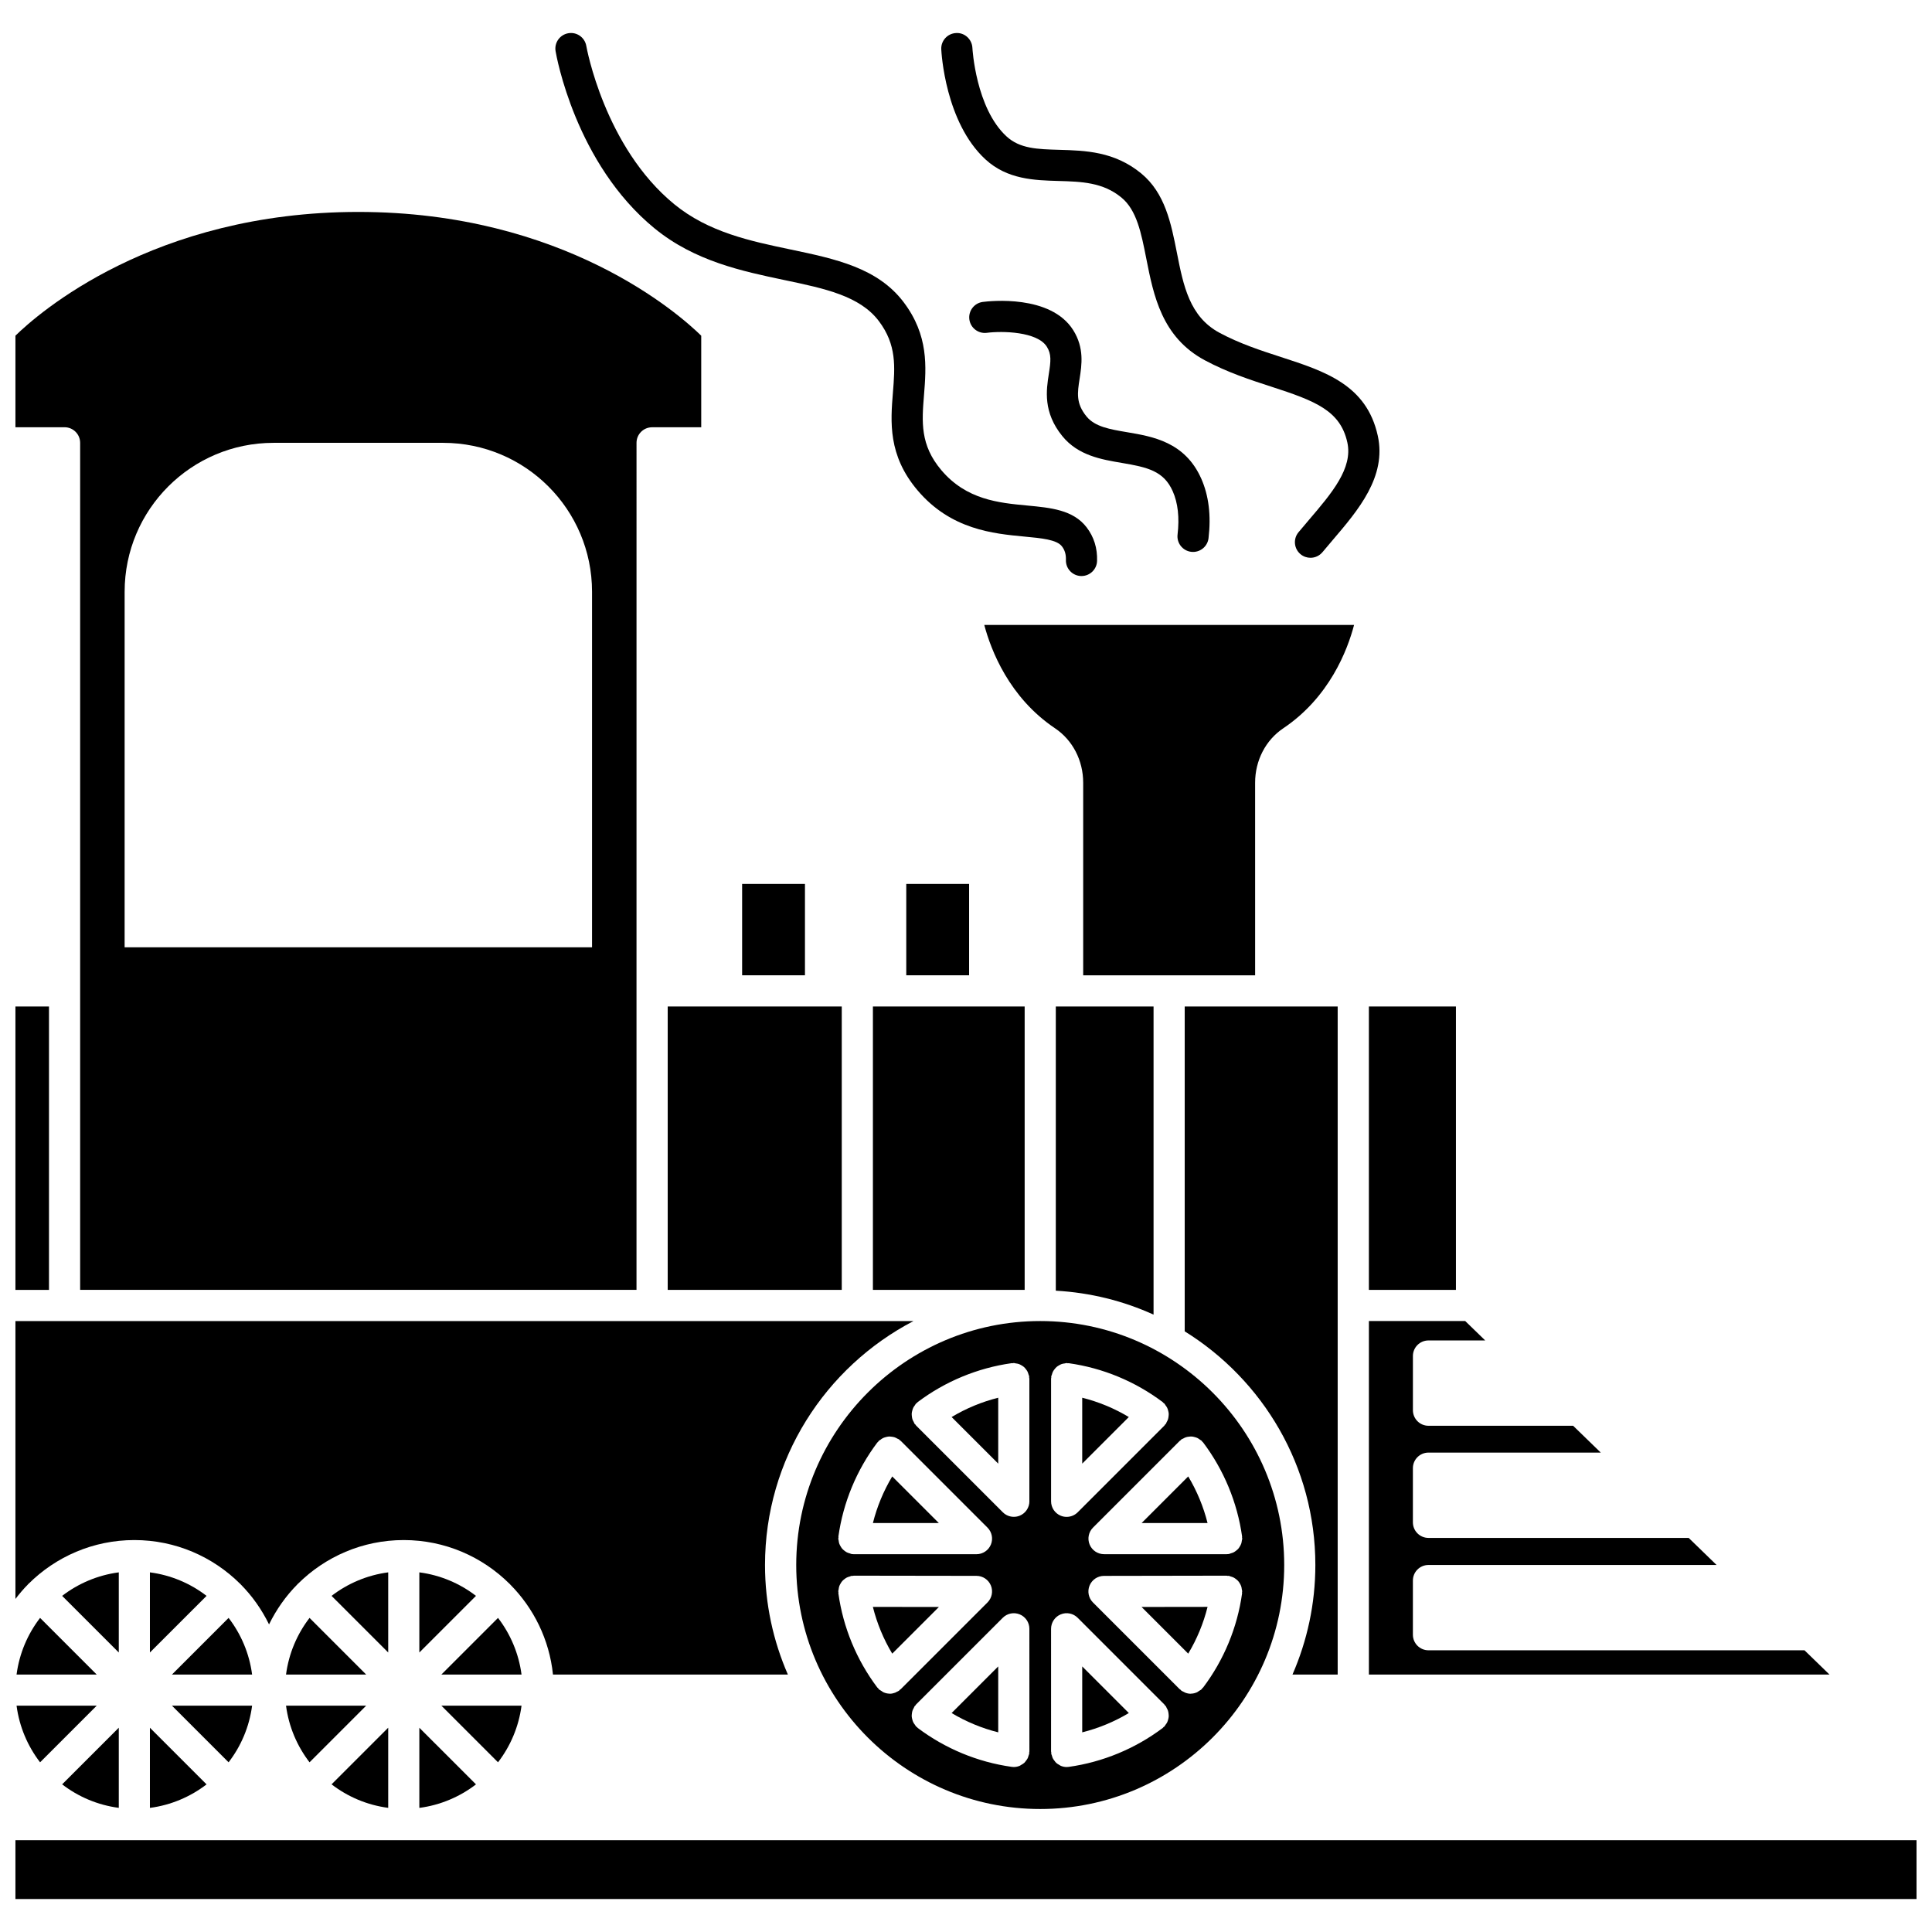
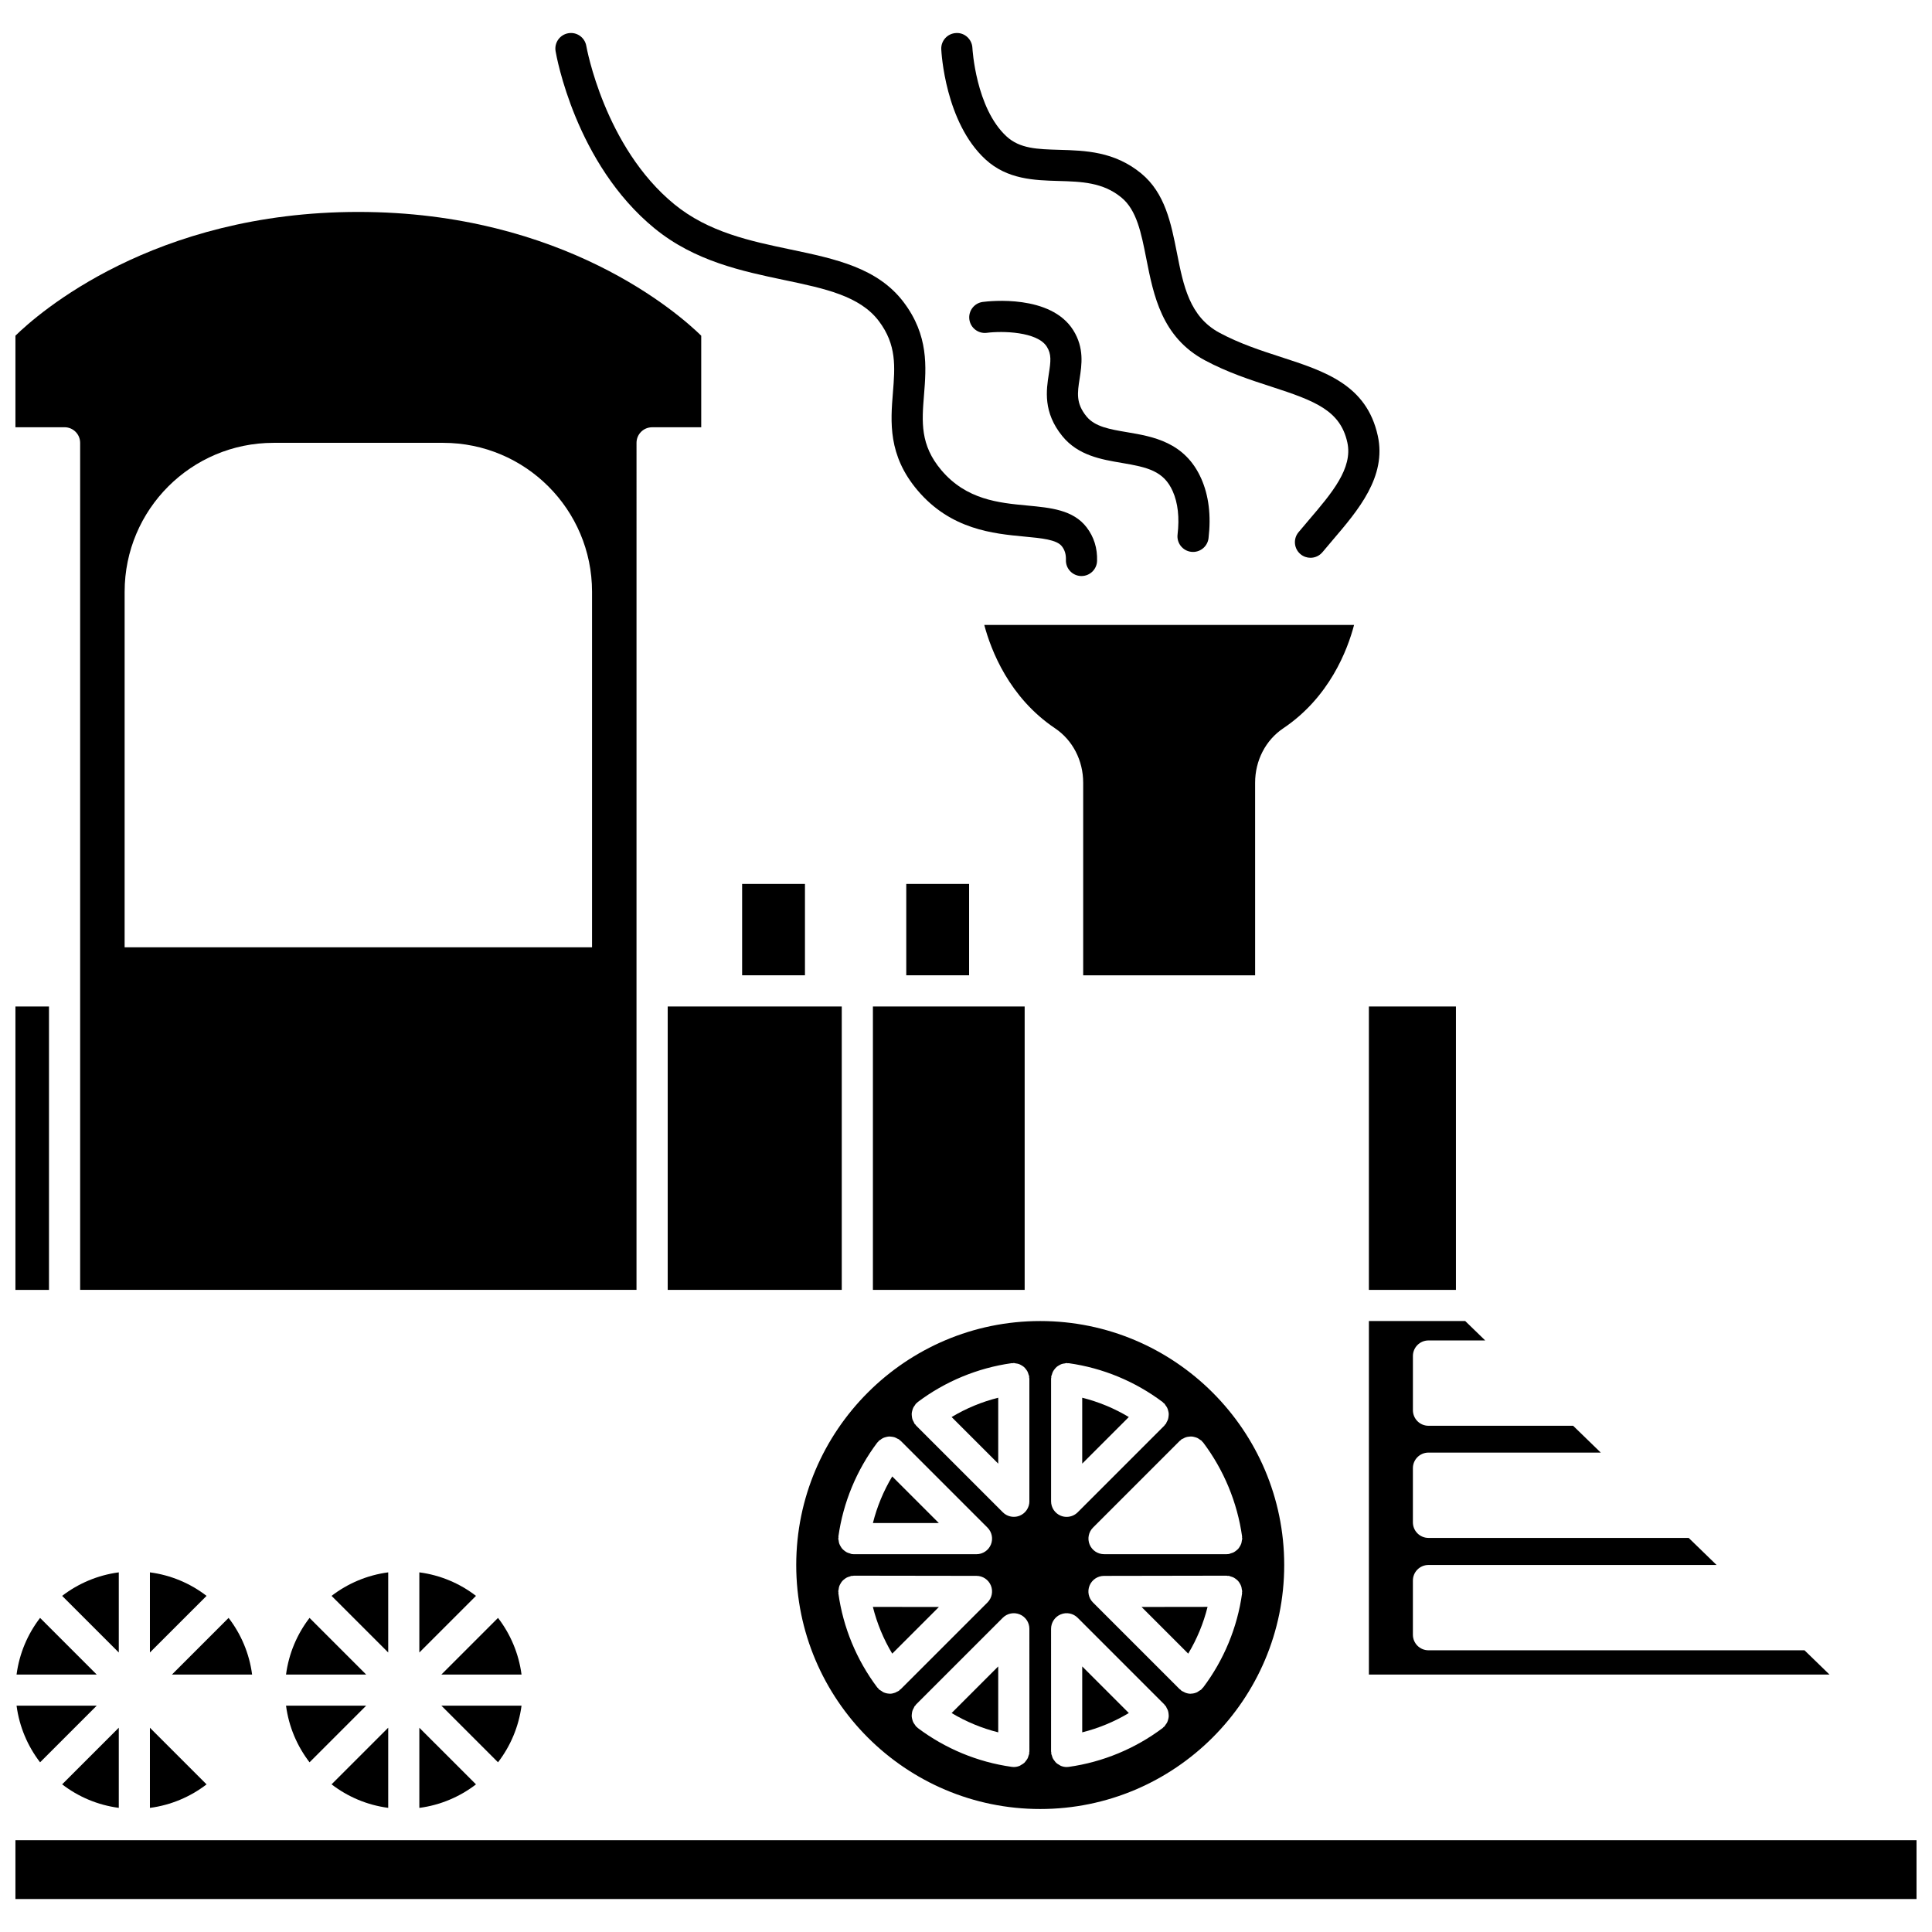
<svg xmlns="http://www.w3.org/2000/svg" width="800px" height="800px" version="1.1" viewBox="144 144 512 512">
  <defs>
    <clipPath id="f">
      <path d="m148.09 631h503.81v17h-503.81z" />
    </clipPath>
    <clipPath id="e">
      <path d="m148.09 572h21.906v16h-21.906z" />
    </clipPath>
    <clipPath id="d">
      <path d="m148.09 596h21.906v16h-21.906z" />
    </clipPath>
    <clipPath id="c">
      <path d="m148.09 410h8.906v76h-8.906z" />
    </clipPath>
    <clipPath id="b">
      <path d="m148.09 200h181.91v286h-181.91z" />
    </clipPath>
    <clipPath id="a">
      <path d="m148.09 494h238.91v94h-238.91z" />
    </clipPath>
  </defs>
  <path d="m408.54 603.09v-17.469l-12.352 12.352c3.848 2.305 8.008 4.027 12.352 5.117z" />
  <path d="m408.54 531.88v-17.469c-4.344 1.09-8.504 2.812-12.352 5.121z" />
  <path d="m430.8 585.62v17.469c4.344-1.09 8.504-2.812 12.352-5.117z" />
  <path d="m380.45 535.27c-2.305 3.848-4.031 8.012-5.121 12.352h17.473z" />
  <path d="m380.45 582.23 12.363-12.363-17.492-0.023c1.09 4.356 2.816 8.531 5.129 12.387z" />
  <path d="m484.33 558.75c0-35.656-29.008-64.66-64.66-64.66-35.656 0-64.66 29.008-64.66 64.66 0 35.656 29.008 64.656 64.66 64.656 35.656 0 64.66-29 64.66-64.656zm-11.164 7.519c-1.254 9.023-4.824 17.645-10.32 24.938-0.059 0.074-0.148 0.102-0.211 0.172-0.07 0.082-0.094 0.184-0.172 0.262-0.215 0.215-0.48 0.328-0.727 0.484-0.176 0.117-0.332 0.262-0.52 0.348-0.504 0.223-1.031 0.352-1.574 0.363-0.031 0-0.066 0.023-0.102 0.023-0.488 0-0.969-0.105-1.438-0.285-0.137-0.051-0.258-0.137-0.387-0.203-0.223-0.113-0.453-0.191-0.656-0.344-0.082-0.062-0.125-0.156-0.203-0.227-0.074-0.066-0.164-0.086-0.234-0.156l-22.973-22.973c-1.18-1.18-1.535-2.957-0.895-4.496 0.641-1.543 2.144-2.547 3.812-2.551l32.496-0.055h0.004c0.098 0 0.184 0.051 0.281 0.059 0.102 0.008 0.195-0.031 0.297-0.016 0.188 0.023 0.336 0.129 0.512 0.176 0.266 0.074 0.52 0.145 0.762 0.27 0.25 0.129 0.461 0.285 0.68 0.457 0.195 0.152 0.379 0.301 0.539 0.488 0.191 0.215 0.336 0.453 0.477 0.707 0.117 0.207 0.23 0.406 0.309 0.637 0.098 0.281 0.141 0.57 0.176 0.875 0.02 0.164 0.098 0.309 0.098 0.48 0 0.094-0.047 0.172-0.055 0.266-0.004 0.098 0.039 0.195 0.023 0.301zm-16.297-40.582c0.074-0.066 0.113-0.156 0.195-0.219 0.148-0.113 0.328-0.141 0.484-0.23 0.242-0.141 0.48-0.27 0.742-0.355 0.258-0.082 0.508-0.121 0.77-0.148 0.266-0.031 0.512-0.059 0.777-0.043 0.27 0.02 0.516 0.082 0.777 0.152 0.25 0.066 0.492 0.137 0.727 0.25 0.25 0.125 0.473 0.289 0.695 0.461 0.141 0.105 0.309 0.16 0.438 0.289 0.07 0.07 0.094 0.164 0.16 0.238 0.066 0.074 0.156 0.113 0.219 0.195 5.484 7.289 9.047 15.895 10.312 24.891 0.012 0.098-0.023 0.191-0.016 0.289 0.008 0.098 0.059 0.188 0.059 0.285 0 0.188-0.082 0.348-0.105 0.523-0.039 0.277-0.074 0.547-0.16 0.805-0.086 0.25-0.211 0.477-0.344 0.703-0.133 0.227-0.262 0.445-0.434 0.645-0.176 0.203-0.375 0.363-0.586 0.527-0.207 0.16-0.406 0.309-0.641 0.434-0.246 0.129-0.508 0.199-0.781 0.277-0.172 0.051-0.316 0.152-0.504 0.176-0.195 0.027-0.383 0.039-0.57 0.043h-0.004-32.5c-1.668 0-3.176-1.004-3.816-2.547s-0.285-3.32 0.895-4.5l22.977-22.977c0.066-0.07 0.16-0.098 0.234-0.164zm-34.324-16.336c0-0.102 0.051-0.188 0.059-0.285 0.008-0.098-0.031-0.191-0.016-0.289 0.023-0.184 0.129-0.328 0.176-0.496 0.074-0.277 0.148-0.539 0.281-0.793 0.121-0.23 0.266-0.426 0.422-0.629 0.168-0.219 0.336-0.422 0.539-0.598 0.199-0.172 0.414-0.297 0.641-0.43 0.227-0.133 0.445-0.258 0.699-0.344 0.266-0.094 0.535-0.129 0.82-0.164 0.172-0.02 0.332-0.102 0.508-0.102 0.098 0 0.188 0.051 0.281 0.059 0.098 0.008 0.191-0.031 0.289-0.016 9.004 1.262 17.609 4.828 24.891 10.312 0.082 0.062 0.121 0.156 0.199 0.223 0.074 0.062 0.164 0.086 0.234 0.156 0.129 0.129 0.184 0.293 0.289 0.434 0.176 0.227 0.348 0.449 0.465 0.707 0.113 0.234 0.184 0.465 0.246 0.715 0.07 0.266 0.137 0.516 0.152 0.789 0.016 0.258-0.008 0.504-0.043 0.762-0.031 0.27-0.066 0.523-0.152 0.789-0.082 0.258-0.211 0.484-0.344 0.719-0.09 0.16-0.125 0.344-0.234 0.496-0.055 0.074-0.145 0.098-0.203 0.168-0.07 0.082-0.098 0.191-0.176 0.27l-22.973 22.973c-0.789 0.789-1.848 1.211-2.918 1.211-0.531 0-1.07-0.098-1.582-0.312-1.543-0.637-2.547-2.148-2.547-3.816v-32.508zm0 66.297c0-1.668 1.008-3.18 2.547-3.816 1.543-0.645 3.316-0.289 4.5 0.895l22.973 22.973c0.074 0.074 0.098 0.168 0.164 0.246 0.066 0.074 0.156 0.113 0.219 0.195 0.113 0.148 0.141 0.32 0.227 0.48 0.141 0.242 0.273 0.48 0.355 0.742 0.082 0.258 0.121 0.508 0.148 0.773 0.031 0.262 0.059 0.508 0.043 0.77-0.016 0.273-0.082 0.527-0.152 0.793-0.066 0.242-0.133 0.477-0.242 0.707-0.125 0.266-0.297 0.488-0.48 0.723-0.102 0.133-0.152 0.293-0.277 0.418-0.066 0.066-0.156 0.09-0.227 0.152-0.078 0.07-0.121 0.164-0.207 0.23-7.281 5.481-15.887 9.043-24.891 10.309-0.191 0.027-0.379 0.039-0.57 0.043h-0.004-0.004c-0.535 0-1.051-0.117-1.527-0.309-0.164-0.066-0.297-0.184-0.453-0.27-0.289-0.16-0.574-0.32-0.812-0.551-0.148-0.141-0.258-0.309-0.383-0.473-0.191-0.234-0.367-0.473-0.504-0.746-0.098-0.203-0.148-0.418-0.211-0.637-0.059-0.195-0.16-0.367-0.191-0.574-0.012-0.098 0.023-0.191 0.016-0.289-0.008-0.098-0.059-0.188-0.059-0.285zm-56.359-24.473c1.262-9.004 4.828-17.609 10.312-24.891 0.062-0.082 0.156-0.125 0.223-0.199 0.062-0.074 0.086-0.164 0.156-0.234 0.129-0.129 0.293-0.176 0.43-0.285 0.227-0.176 0.449-0.344 0.703-0.465 0.234-0.117 0.477-0.184 0.723-0.25 0.262-0.07 0.508-0.133 0.777-0.152 0.266-0.016 0.512 0.008 0.777 0.043 0.266 0.031 0.512 0.066 0.77 0.148 0.266 0.086 0.5 0.219 0.746 0.359 0.156 0.086 0.332 0.117 0.48 0.227 0.078 0.062 0.117 0.152 0.191 0.215 0.078 0.066 0.172 0.09 0.246 0.164l22.977 22.977c1.18 1.18 1.535 2.957 0.895 4.5s-2.148 2.547-3.816 2.547h-32.5-0.004c-0.191 0-0.379-0.012-0.57-0.043-0.184-0.023-0.328-0.129-0.504-0.176-0.273-0.074-0.531-0.148-0.781-0.277-0.234-0.121-0.434-0.273-0.641-0.434-0.211-0.164-0.41-0.328-0.586-0.527-0.172-0.199-0.301-0.418-0.434-0.645-0.133-0.227-0.258-0.449-0.344-0.703-0.09-0.262-0.129-0.527-0.16-0.805-0.023-0.184-0.105-0.34-0.105-0.523 0-0.098 0.051-0.188 0.059-0.285 0.008-0.094-0.031-0.184-0.02-0.285zm16.293 40.625c-0.078 0.066-0.117 0.16-0.199 0.227-0.203 0.152-0.434 0.23-0.656 0.344-0.133 0.066-0.25 0.152-0.387 0.203-0.465 0.172-0.949 0.285-1.434 0.285-0.031 0-0.066-0.02-0.102-0.023-0.539-0.012-1.07-0.141-1.574-0.363-0.195-0.086-0.344-0.23-0.523-0.348-0.242-0.156-0.508-0.27-0.723-0.48-0.074-0.074-0.102-0.176-0.172-0.262-0.062-0.07-0.152-0.094-0.211-0.172-5.492-7.297-9.059-15.914-10.316-24.938-0.016-0.105 0.023-0.203 0.02-0.309-0.004-0.09-0.055-0.168-0.055-0.266 0-0.168 0.078-0.312 0.098-0.48 0.039-0.305 0.078-0.594 0.176-0.875 0.078-0.227 0.195-0.426 0.309-0.633 0.141-0.25 0.285-0.488 0.477-0.707 0.16-0.188 0.348-0.332 0.539-0.488 0.219-0.172 0.43-0.332 0.68-0.457 0.238-0.125 0.496-0.191 0.762-0.266 0.176-0.051 0.32-0.152 0.512-0.176 0.102-0.016 0.195 0.023 0.297 0.016 0.102-0.012 0.184-0.062 0.281-0.062h0.004l32.5 0.047c1.668 0.004 3.172 1.008 3.812 2.551 0.637 1.539 0.281 3.316-0.895 4.496l-22.977 22.973c-0.074 0.074-0.168 0.098-0.242 0.164zm34.324 16.344c0 0.102-0.051 0.188-0.059 0.285-0.008 0.098 0.031 0.191 0.016 0.289-0.027 0.207-0.133 0.379-0.191 0.574-0.066 0.219-0.113 0.434-0.211 0.637-0.133 0.277-0.312 0.508-0.504 0.746-0.129 0.16-0.23 0.332-0.383 0.473-0.242 0.227-0.523 0.387-0.812 0.551-0.156 0.086-0.285 0.203-0.453 0.27-0.48 0.195-0.992 0.309-1.527 0.309h-0.004-0.004c-0.191 0-0.379-0.012-0.57-0.043-9.004-1.262-17.609-4.828-24.891-10.309-0.086-0.066-0.125-0.16-0.203-0.227-0.07-0.062-0.164-0.086-0.23-0.152-0.125-0.125-0.176-0.289-0.281-0.426-0.176-0.23-0.348-0.453-0.477-0.715-0.117-0.234-0.184-0.473-0.246-0.719-0.07-0.262-0.133-0.512-0.152-0.781-0.02-0.266 0.008-0.52 0.043-0.785 0.031-0.258 0.066-0.504 0.148-0.754 0.086-0.27 0.219-0.508 0.363-0.762 0.086-0.152 0.117-0.32 0.223-0.465 0.059-0.078 0.148-0.117 0.211-0.191 0.066-0.078 0.09-0.176 0.164-0.25l22.977-22.973c1.18-1.18 2.953-1.535 4.5-0.895 1.543 0.637 2.547 2.148 2.547 3.816l0.004 32.496zm0-66.297c0 1.668-1.008 3.18-2.547 3.816-0.512 0.215-1.051 0.312-1.582 0.312-1.074 0-2.133-0.422-2.918-1.211l-22.977-22.973c-0.078-0.078-0.105-0.188-0.184-0.273-0.059-0.066-0.145-0.09-0.199-0.164-0.113-0.148-0.141-0.328-0.23-0.484-0.137-0.242-0.27-0.48-0.355-0.738-0.082-0.258-0.121-0.504-0.148-0.77-0.031-0.266-0.059-0.516-0.043-0.781 0.016-0.266 0.082-0.512 0.148-0.77 0.066-0.25 0.137-0.496 0.25-0.734 0.121-0.25 0.285-0.465 0.457-0.691 0.105-0.141 0.16-0.309 0.293-0.441 0.07-0.07 0.164-0.094 0.238-0.16 0.074-0.066 0.113-0.156 0.195-0.219 7.281-5.484 15.887-9.047 24.891-10.312 0.098-0.016 0.191 0.023 0.289 0.016 0.098-0.008 0.184-0.059 0.281-0.059 0.176 0 0.332 0.078 0.5 0.098 0.289 0.039 0.562 0.074 0.836 0.168 0.246 0.086 0.465 0.207 0.695 0.34 0.227 0.133 0.441 0.262 0.645 0.434 0.207 0.176 0.371 0.383 0.539 0.598 0.156 0.203 0.305 0.395 0.422 0.629 0.129 0.25 0.203 0.516 0.281 0.793 0.047 0.172 0.148 0.312 0.172 0.496 0.012 0.098-0.023 0.191-0.016 0.289 0.008 0.098 0.059 0.188 0.059 0.285v32.508z" />
-   <path d="m426.92 410.73h-3.121v75.316c9.191 0.52 17.926 2.715 25.906 6.344v-81.66z" />
  <path d="m430.8 514.41v17.469l12.348-12.348c-3.844-2.309-8.004-4.031-12.348-5.121z" />
  <path d="m384.17 378.25h16.652v24.211h-16.652z" />
  <path d="m404.84 309.61c1.777 6.695 6.586 19.227 18.758 27.398 4.668 3.133 7.457 8.523 7.457 14.426v51.035h45.566l-0.004-51.035c0-5.898 2.789-11.289 7.457-14.426 12.238-8.215 17.02-20.719 18.77-27.395h-98.004z" />
  <path d="m375.33 410.73v75.102h40.215v-75.102z" />
-   <path d="m498.5 587.77v-177.04h-40.539v86.09c20.738 12.871 34.621 35.785 34.621 61.934 0 10.312-2.18 20.113-6.059 29.016z" />
  <path d="m506.77 410.73h23.066v75.105h-23.066z" />
  <path d="m506.77 587.77h122.06l-6.621-6.426h-99.648c-2.281 0-4.129-1.848-4.129-4.129v-14.352c0-2.285 1.852-4.129 4.129-4.129h76.348l-7.387-7.168-68.961-0.004c-2.281 0-4.129-1.848-4.129-4.129v-14.352c0-2.285 1.852-4.129 4.129-4.129h45.66l-7.324-7.109h-38.332c-2.281 0-4.129-1.848-4.129-4.129v-14.355c0-2.285 1.852-4.129 4.129-4.129h15.031l-5.301-5.144h-25.523v93.684z" />
  <path d="m275.98 572.76-15.008 15.008h21.238c-0.738-5.602-2.945-10.73-6.231-15.008z" />
-   <path d="m458.89 535.27-12.348 12.352h17.473c-1.09-4.344-2.816-8.504-5.125-12.352z" />
  <path d="m458.89 582.23c2.312-3.856 4.039-8.031 5.129-12.391l-17.492 0.023z" />
  <path d="m255.13 623.11c5.602-0.738 10.734-2.949 15.012-6.231l-15.012-15.008z" />
  <path d="m282.21 596.02h-21.238l15.008 15.008c3.285-4.273 5.492-9.406 6.231-15.008z" />
  <path d="m255.13 581.93 15.012-15.008c-4.277-3.289-9.41-5.496-15.012-6.231z" />
  <path d="m226.03 572.76c-3.289 4.277-5.492 9.406-6.231 15.008h21.238z" />
  <path d="m246.88 601.86-15.012 15.008c4.277 3.289 9.41 5.496 15.012 6.231z" />
  <path d="m219.8 596.02c0.738 5.602 2.945 10.73 6.231 15.008l15.008-15.008z" />
  <path d="m246.88 560.69c-5.602 0.738-10.734 2.949-15.012 6.231l15.012 15.008z" />
  <path d="m183.73 623.11c5.602-0.738 10.734-2.949 15.012-6.231l-15.012-15.008z" />
-   <path d="m210.81 596.02h-21.238l15.008 15.008c3.289-4.273 5.496-9.406 6.231-15.008z" />
  <g clip-path="url(#f)">
    <path d="m148.09 631.67h503.81v15.586h-503.81z" />
  </g>
  <path d="m175.48 560.69c-5.602 0.738-10.734 2.949-15.012 6.231l15.012 15.008z" />
  <g clip-path="url(#e)">
    <path d="m154.62 572.76c-3.289 4.277-5.492 9.406-6.231 15.008h21.238z" />
  </g>
  <path d="m175.48 601.86-15.012 15.008c4.277 3.289 9.41 5.496 15.012 6.231z" />
  <g clip-path="url(#d)">
    <path d="m154.62 611.03 15.008-15.008h-21.238c0.738 5.602 2.949 10.734 6.231 15.008z" />
  </g>
  <path d="m204.58 572.76-15.008 15.008h21.238c-0.734-5.602-2.941-10.73-6.231-15.008z" />
  <g clip-path="url(#c)">
    <path d="m148.09 410.73h8.891v75.105h-8.891z" />
  </g>
  <g clip-path="url(#b)">
    <path d="m165.24 261.36v224.47h147.44l0.004-224.47c0-2.281 1.852-4.129 4.129-4.129h13.02v-24.266c-5.91-5.781-36.445-32.801-90.871-32.801-54.426-0.004-84.961 27.012-90.871 32.793v24.266h13.02c2.281 0.004 4.129 1.852 4.129 4.137zm11.789 39.465c0-21.801 17.672-39.469 39.469-39.469h44.93c21.801 0 39.469 17.672 39.469 39.469v94.219l-123.87 0.004z" />
  </g>
  <path d="m320.95 410.73v75.102h46.125v-75.102z" />
  <g clip-path="url(#a)">
-     <path d="m151.48 563.78c0.027-0.027 0.066-0.039 0.094-0.062 7.195-7.156 17.105-11.586 28.027-11.586s20.832 4.43 28.027 11.586c0.027 0.023 0.066 0.031 0.094 0.062 0.027 0.027 0.039 0.066 0.062 0.094 3.059 3.078 5.582 6.668 7.512 10.609 1.93-3.934 4.453-7.527 7.512-10.609 0.027-0.027 0.031-0.066 0.062-0.094 0.027-0.027 0.066-0.039 0.094-0.062 7.195-7.156 17.105-11.586 28.027-11.586s20.832 4.43 28.027 11.586c0.027 0.023 0.066 0.031 0.094 0.062 0.027 0.027 0.039 0.066 0.062 0.094 6.238 6.277 10.406 14.613 11.367 23.898h62.25c-3.879-8.898-6.059-18.703-6.059-29.016 0-28.098 15.996-52.492 39.344-64.66h-237.99v73.641c1.035-1.352 2.133-2.652 3.328-3.856 0.023-0.035 0.035-0.078 0.062-0.102z" />
-   </g>
+     </g>
  <path d="m340.67 378.25h16.652v24.211h-16.652z" />
  <path d="m183.73 581.93 15.012-15.008c-4.277-3.289-9.41-5.496-15.012-6.231z" />
  <path d="m317.49 204.54c10.621 8.688 23.227 11.332 34.336 13.668 10.746 2.254 20.023 4.203 25.066 10.863 4.766 6.301 4.289 12.148 3.746 18.926-0.633 7.805-1.348 16.656 6.527 25.949 8.816 10.41 20.066 11.473 28.281 12.25 4.613 0.434 8.598 0.809 9.969 2.586 0.777 1.008 1.113 2.152 1.066 3.606-0.078 2.281 1.711 4.191 3.988 4.266h0.141c2.219 0 4.051-1.758 4.125-3.988 0.113-3.379-0.82-6.379-2.777-8.926-3.559-4.621-9.473-5.18-15.734-5.769-7.555-0.711-16.109-1.52-22.75-9.363-5.672-6.699-5.172-12.84-4.598-19.949 0.594-7.387 1.273-15.758-5.394-24.57-6.906-9.129-18.102-11.48-29.957-13.969-10.688-2.242-21.742-4.562-30.809-11.977-18.547-15.168-23.293-41.695-23.336-41.961-0.387-2.242-2.5-3.769-4.766-3.375-2.246 0.383-3.758 2.512-3.375 4.762 0.203 1.207 5.262 29.805 26.25 46.973z" />
  <path d="m424.51 191.96c6.043 0.172 11.75 0.336 16.664 4.375 4.066 3.34 5.25 9.324 6.617 16.254 1.922 9.734 4.102 20.762 15.484 26.879 6.019 3.234 12.203 5.242 17.652 7.008 11.613 3.769 18.27 6.312 20.133 14.781 1.504 6.84-4.144 13.457-10.129 20.465-0.945 1.109-1.895 2.223-2.82 3.336-1.453 1.754-1.207 4.359 0.551 5.816 0.773 0.637 1.707 0.945 2.629 0.945 1.188 0 2.367-0.512 3.184-1.496 0.895-1.082 1.816-2.16 2.738-3.242 6.703-7.852 14.297-16.754 11.914-27.602-2.965-13.496-13.984-17.07-25.645-20.859-5.371-1.742-10.926-3.547-16.301-6.43-7.949-4.269-9.574-12.492-11.289-21.203-1.535-7.777-3.121-15.82-9.473-21.039-7.098-5.832-14.836-6.051-21.668-6.242-5.848-0.168-10.469-0.297-14.008-3.555-8.172-7.519-9.039-23.316-9.047-23.473-0.113-2.277-2.082-4.078-4.324-3.922-2.277 0.105-4.035 2.035-3.926 4.312 0.039 0.785 1.016 19.324 11.703 29.164 5.801 5.344 13.004 5.543 19.359 5.727z" />
  <path d="m425.54 259.59c4.191 5.137 10.336 6.172 15.758 7.09 6.805 1.148 11.102 2.125 13.488 7.504 1.379 3.109 1.809 6.973 1.281 11.473-0.27 2.262 1.352 4.316 3.617 4.582 0.164 0.016 0.328 0.027 0.492 0.027 2.066 0 3.848-1.543 4.098-3.644 0.707-5.996 0.059-11.309-1.934-15.793-4.312-9.699-12.824-11.137-19.66-12.293-4.562-0.773-8.508-1.438-10.738-4.168-2.844-3.488-2.422-6.223-1.832-10.012 0.566-3.625 1.27-8.137-1.688-12.852-5.969-9.523-22.152-7.727-23.973-7.488-2.262 0.293-3.856 2.367-3.562 4.625 0.293 2.262 2.383 3.848 4.625 3.562 4.109-0.535 13.395-0.336 15.91 3.68 1.262 2.012 1.051 3.852 0.527 7.199-0.672 4.289-1.582 10.16 3.59 16.508z" />
</svg>